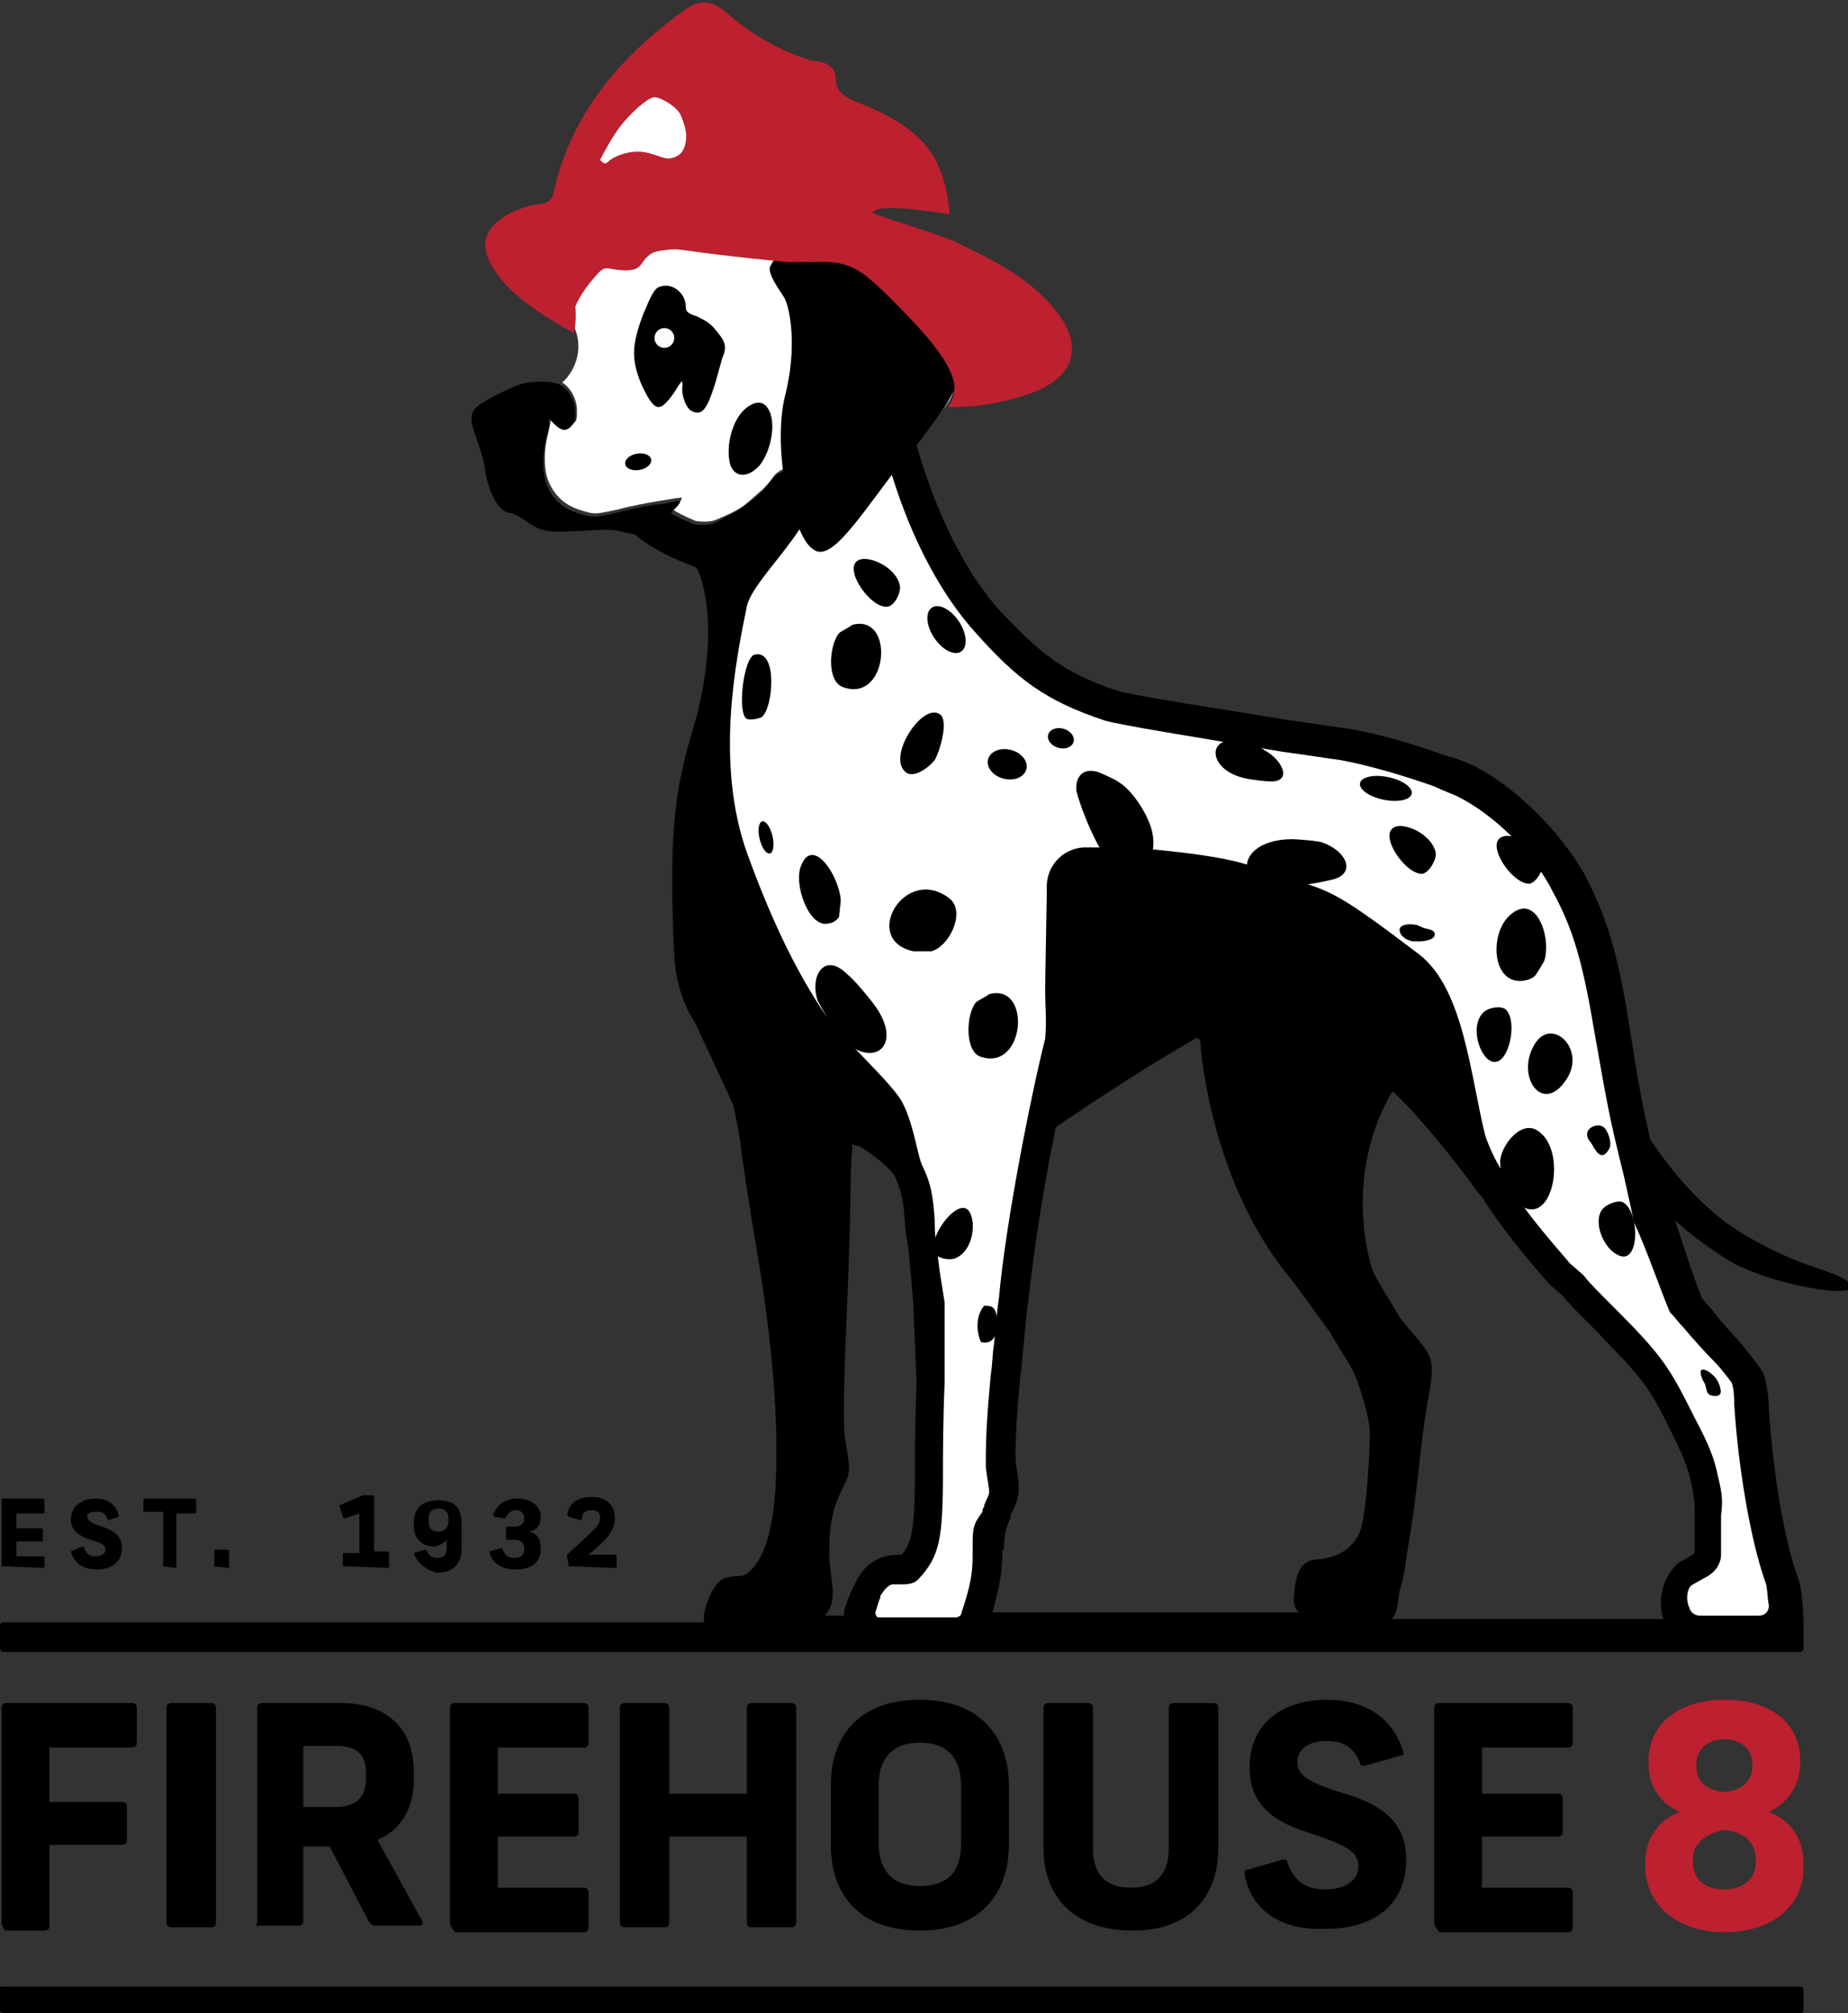
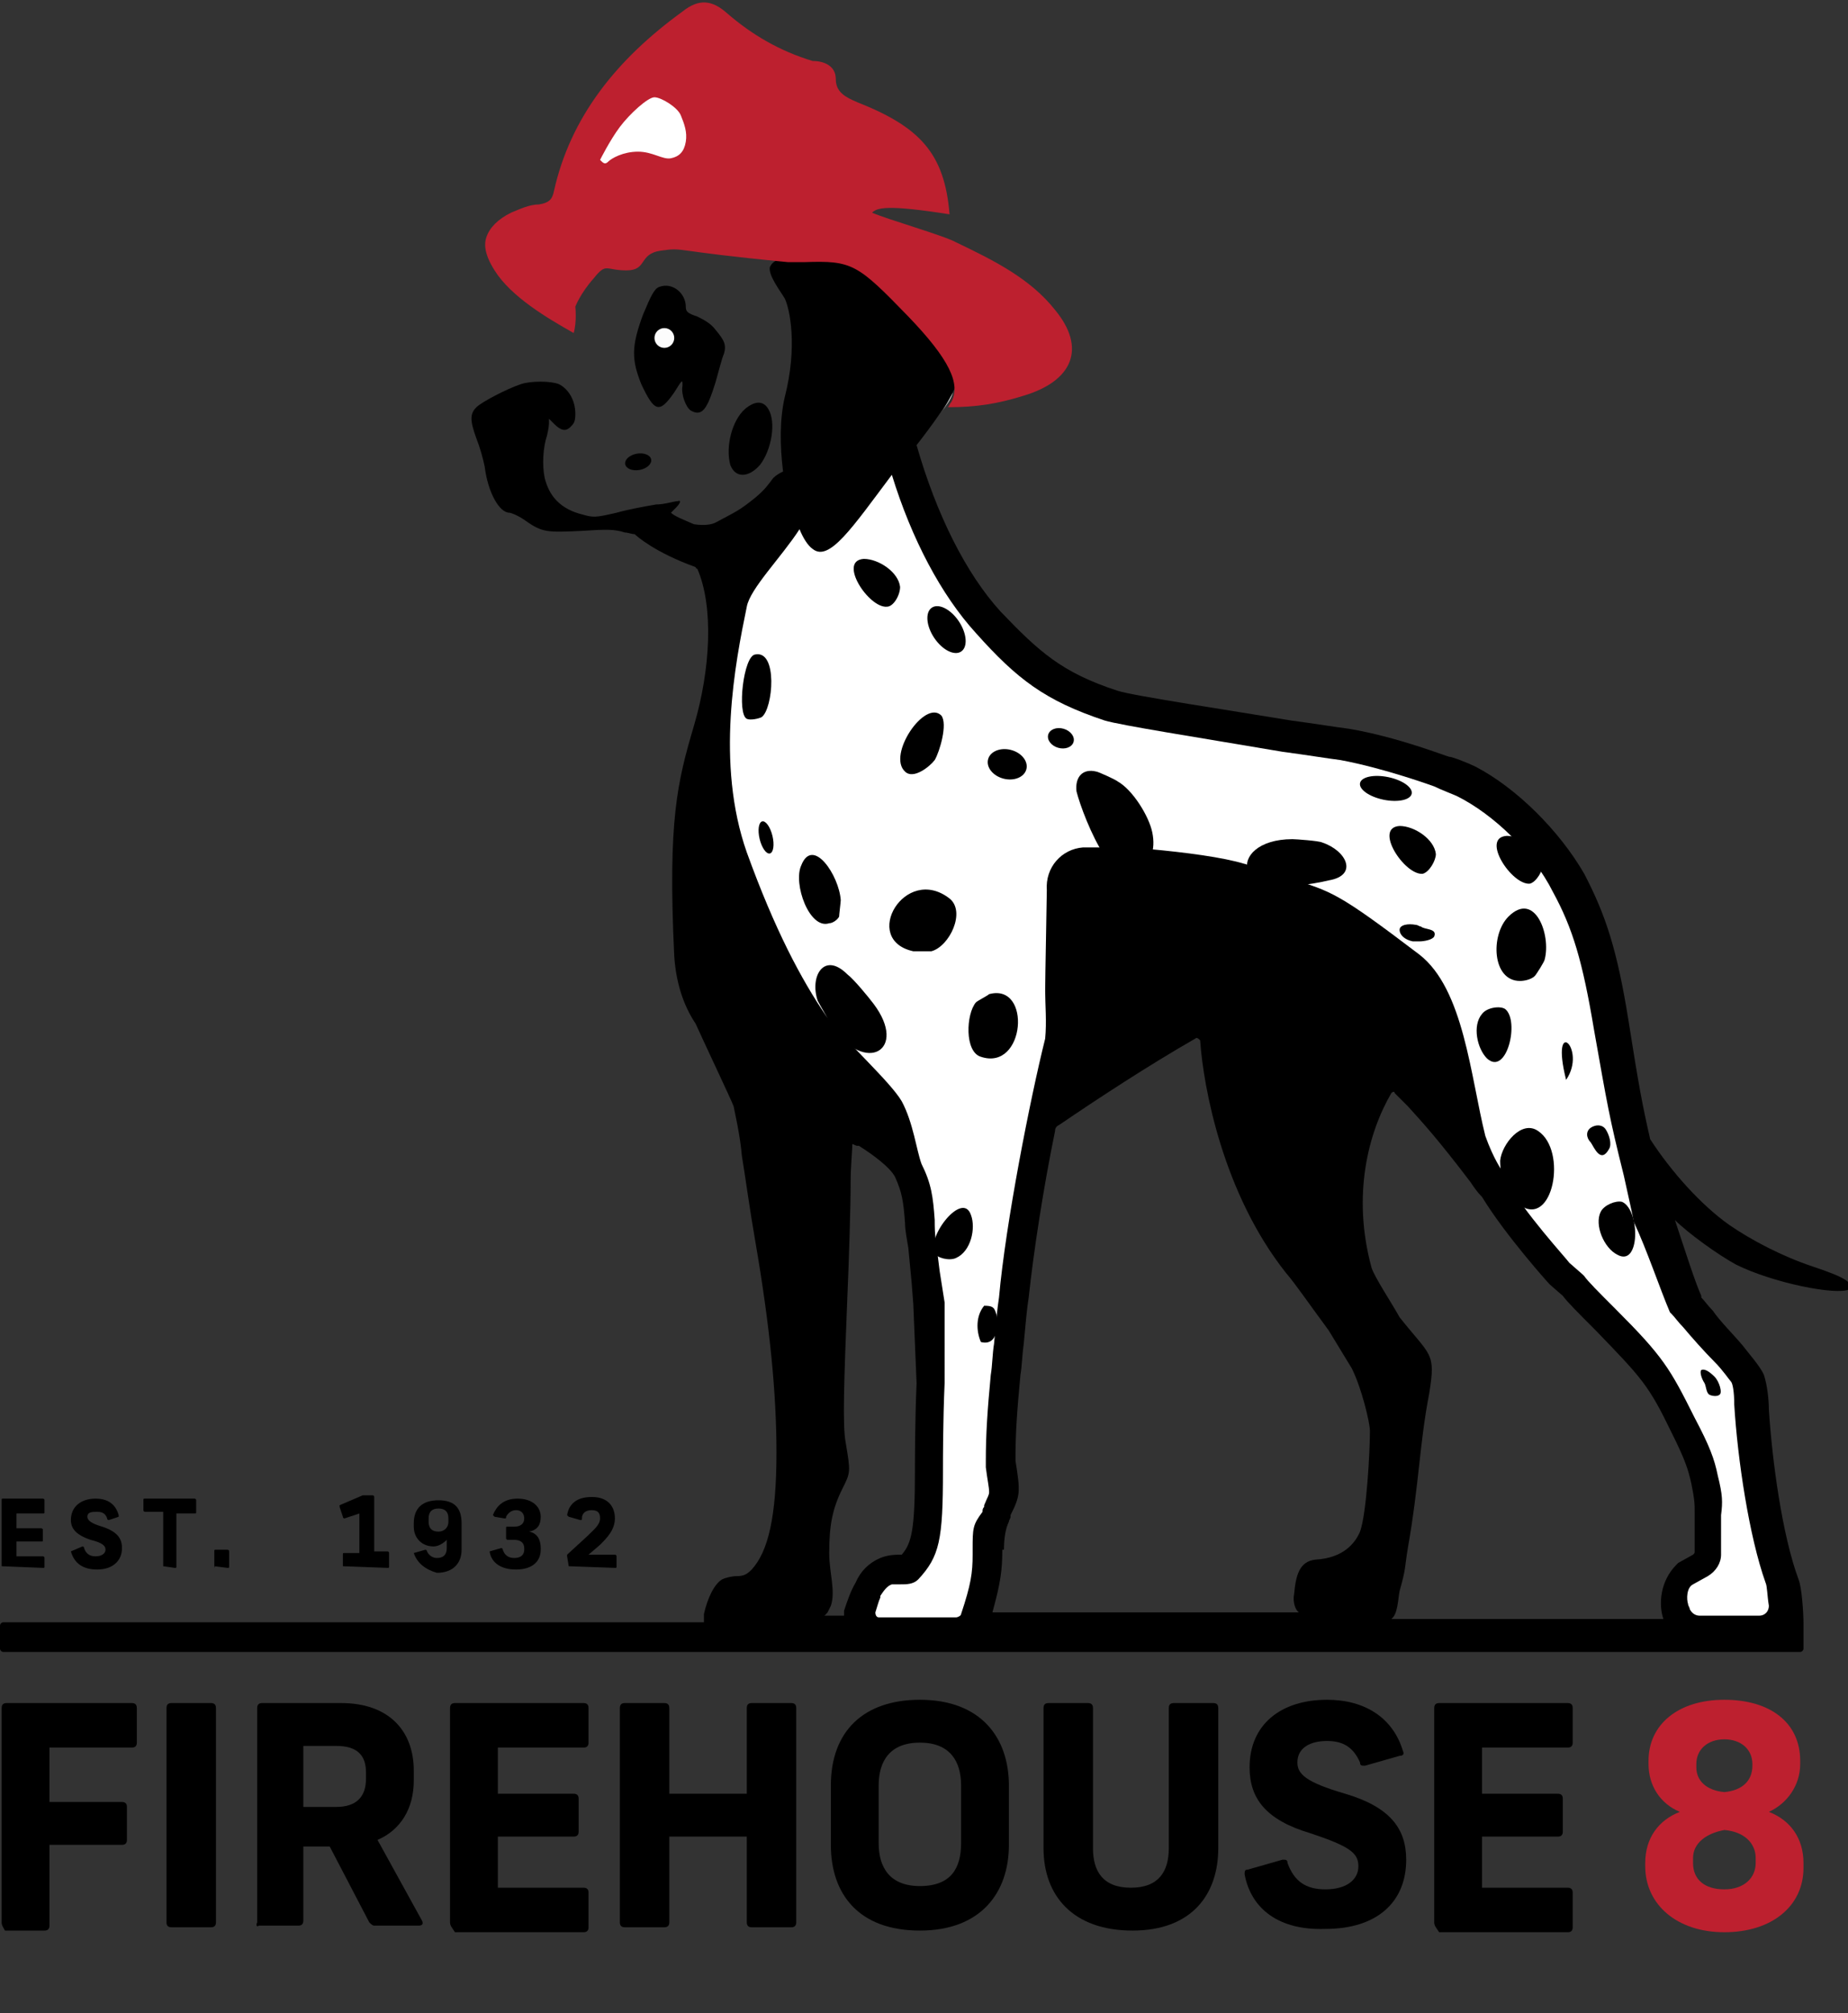
<svg xmlns="http://www.w3.org/2000/svg" version="1.1" id="Слой_1" x="0px" y="0px" viewBox="0 0 112.1 122.1" style="enable-background:new 0 0 112.1 122.1;" xml:space="preserve">
  <rect x="0" y="0" width="112.1" height="122.1" fill="#333333" stroke="none" />
  <style type="text/css">
	.st0{fill:#FFFFFF;}
	.st1{fill:#BD202F;}
	.st2{fill:#FCFCFC;}
</style>
  <g>
    <g id="Layer_1">
      <g>
        <g>
          <path class="st0" d="M57.1,25c0.3-0.4,0.6-0.8,0.7-1.2C57.6,24.2,57.4,24.6,57.1,25z" />
-           <path class="st0" d="M34.1,23.2c0.5,0.3,0.9,1,0.9,1.7c0,0.5,0,0.7-0.3,0.8c-0.3,0.3-0.7,0.2-1-0.2l-0.3-0.3v0.3      c0,0.2-0.1,0.6-0.2,1c-0.2,0.8-0.2,1.9,0,2.5c0.4,1.1,1.1,1.7,2.2,2c0.7,0.2,0.7,0.2,2.1-0.1c0.7-0.2,1.8-0.4,2.4-0.5      c0.6-0.1,1.2-0.2,1.3-0.2c0.3-0.1,0.1,0.2-0.1,0.4c-0.1,0.1-0.2,0.2-0.3,0.3c0.3,0.2,0.7,0.4,1.4,0.7c0.7,0.1,1.1,0,1.3-0.1      c1.4-0.6,1.5-0.7,2.4-1.5c0.6-0.5,0.8-0.8,1.1-1.2c0.2-0.2,0.4-0.3,0.6-0.4c-0.2-1.5-0.2-3.2,0.1-4.5c0.8-3.1,0.3-5.4,0-6      c-0.2-0.5-1-1.4-0.9-1.9c0.1-0.2,0.2-0.4,0.6-0.5c-0.3,0-0.6,0-0.9,0c-2.9-0.2-3-0.4-5-0.6c-2.2-0.2-1.6,0.5-2.9,1.1      c-0.8,0.3-1.2-0.2-2,0.1c-0.8,0.3-2.2,2.1-1.7,3.9C35.5,21.6,34.5,22.9,34.1,23.2L34.1,23.2z" />
        </g>
        <path d="M109.9,76.8c-1.8-0.6-3.7-1.6-5-2.5c-1.7-1.2-3.5-3.2-4.8-5.2c-0.5-2.2-0.7-3.3-1.3-7.1c-0.7-4.4-1.4-6.5-2.7-9     c-1.5-2.6-4.1-5.2-6.6-6.5h0c-0.4-0.2-1.4-0.6-1.6-0.6c-0.1,0-3.1-1.2-6.1-1.7c-0.8-0.1-2-0.3-3.5-0.5c-3.6-0.6-9.6-1.5-10.5-1.8     c-3.4-1.1-4.8-2.4-7.1-4.8c-2.1-2.3-3.9-5.9-5.1-10.1c4.2-5.4,2.7-5.2,0.5-7.6c-1.1-1.3-3.7-4.3-7-4c-1.9,0.2-2.2,0.4-2.4,0.8     c-0.1,0.5,0.6,1.4,0.9,1.9c0.3,0.6,0.8,2.9,0,6c-0.3,1.3-0.3,2.9-0.1,4.5c-0.2,0.1-0.4,0.2-0.6,0.4c-0.3,0.4-0.5,0.7-1.1,1.2     c-1,0.8-1.1,0.8-2.4,1.5c-0.2,0.1-0.6,0.2-1.3,0.1c-0.7-0.3-1.2-0.5-1.4-0.7c0.1-0.1,0.2-0.2,0.3-0.3c0.2-0.2,0.4-0.5,0.1-0.4     c-0.2,0-0.8,0.2-1.3,0.2c-0.6,0.1-1.7,0.3-2.4,0.5c-1.3,0.3-1.4,0.3-2.1,0.1c-1.2-0.3-1.9-1-2.2-2c-0.2-0.6-0.2-1.7,0-2.5     c0.1-0.3,0.2-0.8,0.2-1v-0.3l0.3,0.3c0.4,0.4,0.7,0.5,1,0.2c0.2-0.2,0.3-0.3,0.3-0.8c0-0.8-0.4-1.5-1-1.8c-0.5-0.2-1.7-0.2-2.3,0     c-0.9,0.3-2.4,1.1-2.7,1.4c-0.4,0.4-0.4,0.8,0,1.9c0.2,0.5,0.4,1.2,0.5,1.7c0.2,1.6,0.9,2.8,1.5,2.8c0.1,0,0.6,0.2,1,0.5     c1,0.7,1.3,0.7,3.4,0.6c1.5-0.1,2-0.1,2.6,0.1c0.2,0,0.4,0.1,0.6,0.1c0.1,0.1,1.2,1.1,3.7,2c0,0,0,0.1,0.1,0.1     c1,2.3,0.8,6.1-0.2,9.5c-1,3.4-1.6,5.7-1.2,14c0.1,1.5,0.5,2.9,1.3,4.1c0.4,0.9,2.2,4.7,2.3,5c0.1,0.5,0.4,1.8,0.5,3     c0.2,1.2,0.5,3.4,0.8,5.1c0.9,5.2,1.3,9.3,1.3,12.9c0,3.9-0.5,6-1.5,7.1c-0.3,0.3-0.5,0.4-0.9,0.4c-0.3,0-0.7,0.1-0.9,0.2     c-0.5,0.3-0.9,1.2-1.1,2.1c0,0.1,0,0.3,0,0.5H0.2c-0.1,0-0.2,0.1-0.2,0.2v1.4c0,0.1,0.1,0.2,0.2,0.2h109c0.1,0,0.2-0.1,0.2-0.2     l0-1.4c0,0,0,0,0-0.1c0-0.7-0.1-2.2-0.3-2.7c-1-2.7-1.6-7.2-1.8-10.3c0-0.6-0.1-1.5-0.3-2.1c-0.2-0.5-1-1.4-1.3-1.8     c-0.5-0.6-1.4-1.5-1.8-2.1c-0.3-0.3-0.5-0.6-0.7-0.8c0,0,0,0,0-0.1c-0.4-0.9-0.9-2.5-1.6-4.6c0.8,0.8,2.6,2.1,3.7,2.7     c2.2,1.1,6.1,1.9,6.9,1.5C112.4,77.8,112,77.5,109.9,76.8L109.9,76.8z M60.9,94c0-0.7,0.1-1.3,0.3-1.7c0-0.1,0.1-0.2,0.1-0.3     l0-0.1c0.6-1.2,0.6-1.4,0.3-3.3v-0.1c0,0,0-0.1,0-0.1c0-1.5,0.1-2.9,0.3-5c0.1-0.6,0.1-1.2,0.2-1.9c0.1-1.1,0.2-2.2,0.3-2.8     c0.3-2.8,0.9-6.7,1.6-10.1c0-0.2,0.1-0.3,0.3-0.4c2.2-1.5,5.4-3.6,8.2-5.2c0.1-0.1,0.2,0,0.3,0.1c0.2,2.9,1.4,9.3,5.2,14.1     c0.6,0.7,1.2,1.6,2.6,3.5c0,0,0,0,0,0l1.4,2.3c0.6,1.2,1.1,3.3,1.1,3.8c0,1.2-0.2,5-0.6,6.1c-0.3,0.7-1,1.6-2.7,1.7     c-1,0.1-1.2,1-1.3,2.1c-0.1,0.5,0.1,1,0.3,1.1H60.2c0.5-1.8,0.6-2.6,0.6-3.8L60.9,94L60.9,94z M50.2,97.8l0.2-0.4     c0.3-0.9-0.1-2-0.1-3.2c0-1.7,0.2-2.7,0.8-3.9c0.5-1,0.5-1,0.2-2.8c-0.2-1-0.1-3.8,0.1-8.8c0.1-2.3,0.2-5.5,0.2-7     c0-1,0.1-1.8,0.1-2.3c0.1,0,0.2,0.1,0.3,0.1c0,0,0.1,0,0.1,0c0.8,0.5,1.9,1.3,2.2,1.9c0.4,0.9,0.5,1.4,0.6,2.8     c0,0.4,0.1,0.9,0.2,1.5l0.2,2.1l0.1,1.3l0.2,4.8l0,0c-0.1,2.3-0.1,4.7-0.1,5.3c0,3.6-0.2,4.4-0.8,5.1l0,0c-0.4,0-0.8,0-1.3,0.2     c-0.7,0.3-1.2,0.8-1.5,1.5c-0.3,0.5-0.5,1.1-0.7,1.7l0,0c0,0.1,0,0.2,0,0.3h-1.4C50,98.1,50.1,97.9,50.2,97.8L50.2,97.8z      M101.4,86.9c0.8,1.6,1,2.2,1.2,3.1c0.2,1,0.2,1.2,0.2,1.8c0,0.3,0,0.7,0,1.2v1.1c0,0.1,0,0.1-0.1,0.2l-0.9,0.5l-0.1,0.1     c-1,1-1.1,2.4-0.8,3.3H84.4c0.4-0.3,0.4-1.2,0.5-1.7c0.4-1.4,0.3-1.4,0.5-2.6c0.7-4,0.7-6.3,1.3-9.4c0.4-2.5,0.1-2.2-1.8-4.6     c0,0,0,0,0,0c-0.5-0.9-1.5-2.4-1.7-3c-1.2-4.4-0.2-8.2,1.2-10.6c0.1-0.1,0.2-0.1,0.2,0l0.8,0.8c1,1.1,1.9,2.1,3.8,4.6     c0.2,0.3,0.4,0.6,0.7,0.9c0,0,0,0,0,0c1.4,2.3,4,5.2,4.1,5.3c0,0,0,0,0,0l0.8,0.7c0,0,0,0,0,0c0.3,0.4,0.9,1,2,2.1     C99.6,83.6,100,84,101.4,86.9L101.4,86.9z" />
        <path class="st0" d="M101.3,79.6C101.3,79.6,101.4,79.6,101.3,79.6l0.1,0.1c0.2,0.2,0.4,0.5,0.7,0.8c0.5,0.6,1.3,1.5,1.9,2.1     c0.5,0.5,0.9,1.1,1,1.2c0,0,0,0,0,0c0.1,0.1,0.2,0.6,0.2,1.4c0.2,3.3,0.9,8,1.9,10.8c0.1,0.2,0.1,0.8,0.2,1.4     c0,0.3-0.2,0.6-0.6,0.6c-0.1,0-0.2,0-0.4,0c-0.9,0-2,0-3.2,0c-0.3,0-0.5-0.2-0.6-0.4c0-0.1-0.1-0.2-0.1-0.3     c-0.1-0.3-0.1-1,0.3-1.2l0.9-0.5c0.5-0.3,0.8-0.8,0.8-1.3V93c0-0.5,0-0.8,0-1.1c0.1-0.8,0.1-1.2-0.2-2.4c-0.2-1-0.5-1.8-1.4-3.5     c-1.5-3-1.9-3.7-4.8-6.6c-1-1-1.7-1.7-1.9-2l-0.1-0.1l-0.8-0.7c0,0,0,0,0,0c-0.3-0.4-2.7-3-3.9-5.1l0-0.1l0-0.1     c-0.2-0.3-0.7-1-1.2-2.4c-0.9-3.6-1.3-8.9-4-11c-5-3.8-5.3-3.8-7.8-4.6c-0.6-0.2-1.4-0.5-2.5-0.8c-0.1,0-0.2-0.1-0.3-0.1     c-1.3-0.4-3.6-0.7-5.8-0.9c-1-0.1-2-0.1-2.8-0.1c-0.5,0-0.9,0-1.2,0c-1.3,0.1-2.3,1.2-2.2,2.6c0,0.5-0.1,5.3-0.1,6.1     S63.5,62,63.4,63c-0.9,3.6-2.4,11.2-2.8,15.7c-0.1,0.6-0.2,1.7-0.3,2.8c-0.1,0.6-0.1,1.3-0.2,1.9c-0.2,2.1-0.3,3.6-0.3,5.2v0.1     l0,0c0,0.1,0,0.2,0,0.2v0.1c0.1,0.8,0.2,1.2,0.2,1.5c0,0.2-0.1,0.3-0.3,0.8l0,0.1c-0.1,0.1-0.1,0.2-0.1,0.3     C59,92.5,59,92.7,59,94v0.3c0,1.1-0.1,1.8-0.7,3.6c0,0.1-0.2,0.2-0.3,0.2h-4.7c-0.1,0-0.2-0.1-0.2-0.3c0.1-0.3,0.2-0.7,0.3-0.9     l0-0.1c0.2-0.3,0.4-0.6,0.7-0.7l0,0c0.1,0,0.4,0,0.5,0c0.4,0,0.8,0,1.1-0.3c1.3-1.4,1.5-2.4,1.5-6.6c0-0.7,0-3,0.1-5.3v0L57.3,79     L57,77.1l-0.2-1.6c-0.1-0.6-0.1-1.1-0.1-1.5c-0.1-1.4-0.2-2.2-0.8-3.4c-0.3-0.8-0.5-2.5-1.2-3.8c-0.7-1.2-3.4-3.6-4.6-5.2     c-1.5-2.2-3.1-5.2-4.8-9.9c-1.9-5.4-0.7-11.5,0-14.9c0.2-1.1,2.1-3,3.2-4.7c0.2,0.5,0.5,1,0.8,1.2c1,0.8,2.4-1.3,4.8-4.5     c1.2,3.9,3,7.3,5.1,9.6c2.5,2.8,4.2,4.1,7.8,5.3c1,0.3,5.5,1,10.8,1.9c1.5,0.2,2.7,0.4,3.5,0.5c2.7,0.5,5.7,1.6,5.7,1.6     c0.4,0.2,1.2,0.5,1.4,0.6c2.2,1.1,4.6,3.4,5.8,5.8c1.2,2.2,1.8,4.2,2.5,8.4c0.8,4.5,0.9,5.2,1.8,8.8c0.3,1.4,0.5,2.2,0.6,2.8V74     l0,0.1C99.9,75.8,100.7,78.2,101.3,79.6L101.3,79.6L101.3,79.6z" />
-         <path d="M109.2,122.1H0.2c-0.1,0-0.2-0.1-0.2-0.1v-1.4c0-0.1,0.1-0.1,0.2-0.1h109c0.1,0,0.2,0.1,0.2,0.1l0,1.4     C109.3,122.1,109.3,122.1,109.2,122.1L109.2,122.1z" />
        <g>
          <path d="M0.1,116.6v-13c0-0.2,0.1-0.3,0.3-0.3H8c0.2,0,0.3,0.1,0.3,0.3v2.1c0,0.2-0.1,0.3-0.3,0.3H3v3.3h4.4      c0.2,0,0.3,0.1,0.3,0.3v2c0,0.2-0.1,0.3-0.3,0.3H3v4.9c0,0.2-0.1,0.3-0.3,0.3H0.3C0.2,116.9,0.1,116.8,0.1,116.6L0.1,116.6z" />
          <path d="M10.1,116.6v-13c0-0.2,0.1-0.3,0.3-0.3h2.4c0.2,0,0.3,0.1,0.3,0.3v13c0,0.2-0.1,0.3-0.3,0.3h-2.4      C10.2,116.9,10.1,116.8,10.1,116.6z" />
          <path d="M15.6,116.6v-13c0-0.2,0.1-0.3,0.3-0.3h4.8c2.9,0,4.4,1.7,4.4,4.1v0.6c0,1.7-0.8,3-2.2,3.6l2.7,4.9      c0.1,0.2,0,0.3-0.2,0.3h-2.7c-0.1,0-0.2-0.1-0.3-0.2l-2.4-4.6h-1.6v4.5c0,0.2-0.1,0.3-0.3,0.3h-2.4      C15.6,116.9,15.5,116.8,15.6,116.6L15.6,116.6z M20.4,109.6c1.2,0,1.8-0.6,1.8-1.7v-0.4c0-1-0.5-1.6-1.8-1.6h-2v3.7L20.4,109.6      L20.4,109.6z" />
          <path d="M27.3,116.6v-13c0-0.2,0.1-0.3,0.3-0.3h7.8c0.2,0,0.3,0.1,0.3,0.3v2.1c0,0.2-0.1,0.3-0.3,0.3h-5.2v2.8h4.6      c0.2,0,0.3,0.1,0.3,0.3v2c0,0.2-0.1,0.3-0.3,0.3h-4.6v3.1h5.2c0.2,0,0.3,0.1,0.3,0.3v2.1c0,0.2-0.1,0.3-0.3,0.3h-7.8      C27.4,116.9,27.3,116.8,27.3,116.6L27.3,116.6z" />
          <path d="M45.3,116.6v-5.2h-4.7v5.2c0,0.2-0.1,0.3-0.3,0.3h-2.4c-0.2,0-0.3-0.1-0.3-0.3v-13c0-0.2,0.1-0.3,0.3-0.3h2.4      c0.2,0,0.3,0.1,0.3,0.3v5.2h4.7v-5.2c0-0.2,0.1-0.3,0.3-0.3H48c0.2,0,0.3,0.1,0.3,0.3v13c0,0.2-0.1,0.3-0.3,0.3h-2.4      C45.4,116.9,45.3,116.8,45.3,116.6z" />
          <path d="M50.4,111.9v-3.6c0-3.3,2-5.2,5.4-5.2c3.7,0,5.4,2.3,5.4,5.2v3.6c0,2.9-1.7,5.2-5.4,5.2S50.4,114.9,50.4,111.9      L50.4,111.9z M55.8,114.4c1.9,0,2.5-1.1,2.5-2.6v-3.5c0-1.5-0.7-2.6-2.5-2.6s-2.5,1.1-2.5,2.6v3.5      C53.3,113.3,54,114.4,55.8,114.4z" />
          <path d="M63.3,112.1v-8.5c0-0.2,0.1-0.3,0.3-0.3H66c0.2,0,0.3,0.1,0.3,0.3v8.5c0,1.4,0.6,2.4,2.3,2.4s2.3-1,2.3-2.4v-8.5      c0-0.2,0.1-0.3,0.3-0.3h2.4c0.2,0,0.3,0.1,0.3,0.3v8.5c0,2.8-1.6,5-5.2,5S63.3,115,63.3,112.1L63.3,112.1z" />
          <path d="M75.5,113.7c0-0.2,0-0.3,0.2-0.3l2.1-0.6c0.2,0,0.3,0,0.3,0.2c0.4,1.1,1.1,1.6,2.3,1.6c1.3,0,2-0.6,2-1.4      c0-0.8-0.5-1.2-2.9-2c-2.7-0.8-3.7-2.1-3.7-4c0-2.6,1.9-4.1,4.7-4.1c2.3,0,4,1.1,4.6,3.1c0.1,0.2,0,0.3-0.2,0.3l-2.1,0.6      c-0.2,0-0.3,0-0.3-0.2c-0.4-0.9-1-1.3-2-1.3s-1.8,0.4-1.8,1.3c0,0.7,0.5,1.2,2.9,1.9c2.7,0.8,3.7,2.1,3.7,4      c0,2.6-1.8,4.2-4.9,4.2C77.6,117.1,75.9,115.8,75.5,113.7L75.5,113.7z" />
          <path d="M87,116.6v-13c0-0.2,0.1-0.3,0.3-0.3h7.8c0.2,0,0.3,0.1,0.3,0.3v2.1c0,0.2-0.1,0.3-0.3,0.3h-5.2v2.8h4.6      c0.2,0,0.3,0.1,0.3,0.3v2c0,0.2-0.1,0.3-0.3,0.3h-4.6v3.1h5.2c0.2,0,0.3,0.1,0.3,0.3v2.1c0,0.2-0.1,0.3-0.3,0.3h-7.8      C87.1,116.9,87,116.8,87,116.6L87,116.6z" />
          <path class="st1" d="M99.8,113.2V113c0-1.5,0.8-2.6,2.1-3.1c-1.2-0.5-1.9-1.6-1.9-2.9v-0.2c0-2.2,1.8-3.7,4.6-3.7      s4.6,1.4,4.6,3.7v0.2c0,1.3-0.8,2.4-1.9,2.9c1.3,0.5,2.1,1.6,2.1,3.1v0.3c0,2.3-1.9,3.9-4.8,3.9S99.8,115.5,99.8,113.2      L99.8,113.2z M104.6,114.6c1.2,0,1.9-0.7,1.9-1.6v-0.3c0-0.9-0.7-1.6-1.9-1.7c-1.1,0.2-1.9,0.8-1.9,1.7v0.3      C102.7,114,103.4,114.6,104.6,114.6z M104.6,108.7c1.1-0.1,1.7-0.7,1.7-1.6V107c0-0.9-0.7-1.5-1.7-1.5s-1.7,0.6-1.7,1.5v0.2      C102.9,108,103.5,108.6,104.6,108.7z" />
        </g>
        <path d="M0.1,95V91c0-0.1,0-0.1,0.1-0.1h2.4c0,0,0.1,0,0.1,0.1v0.7c0,0.1,0,0.1-0.1,0.1H1v0.9h1.5c0,0,0.1,0,0.1,0.1v0.6     c0,0.1,0,0.1-0.1,0.1H1v0.9h1.6c0,0,0.1,0,0.1,0.1V95c0,0.1,0,0.1-0.1,0.1L0.1,95C0.1,95.1,0.1,95.1,0.1,95L0.1,95z" />
        <path d="M4.3,94.1C4.3,94.1,4.3,94,4.3,94.1L5,93.8c0,0,0.1,0,0.1,0.1c0.1,0.3,0.3,0.5,0.7,0.5c0.4,0,0.6-0.2,0.6-0.4     c0-0.2-0.1-0.4-0.9-0.6c-0.9-0.3-1.2-0.7-1.2-1.2c0-0.8,0.6-1.3,1.5-1.3c0.7,0,1.2,0.3,1.4,1c0,0.1,0,0.1,0,0.1l-0.6,0.2     c0,0-0.1,0-0.1-0.1c-0.1-0.3-0.3-0.4-0.6-0.4S5.3,91.7,5.3,92c0,0.2,0.2,0.4,0.9,0.6c0.9,0.3,1.2,0.7,1.2,1.3     c0,0.8-0.6,1.3-1.5,1.3C5,95.2,4.5,94.8,4.3,94.1L4.3,94.1z" />
        <path d="M9.9,95v-3.3H8.8c0,0-0.1,0-0.1-0.1V91c0-0.1,0-0.1,0.1-0.1h3c0,0,0.1,0,0.1,0.1v0.7c0,0.1,0,0.1-0.1,0.1h-1.1V95     c0,0.1,0,0.1-0.1,0.1L9.9,95C9.9,95.1,9.9,95.1,9.9,95z" />
        <path d="M13,95v-0.9c0-0.1,0-0.1,0.1-0.1h0.7c0,0,0.1,0,0.1,0.1V95c0,0.1,0,0.1-0.1,0.1L13,95C13.1,95.1,13,95.1,13,95z" />
        <path d="M20.8,95v-0.7c0-0.1,0-0.1,0.1-0.1h0.9v-2.4l-0.9,0.3c0,0-0.1,0-0.1-0.1l-0.2-0.6c0-0.1,0-0.1,0-0.1l1.4-0.6     c0,0,0.1,0,0.1,0h0.5c0,0,0.1,0,0.1,0.1v3.3h0.8c0,0,0.1,0,0.1,0.1V95c0,0.1,0,0.1-0.1,0.1L20.8,95C20.8,95.1,20.8,95.1,20.8,95     L20.8,95z" />
        <path d="M25.1,94.2C25.1,94.1,25.1,94.1,25.1,94.2l0.7-0.2c0,0,0.1,0,0.1,0.1c0.1,0.2,0.3,0.4,0.6,0.4c0.4,0,0.6-0.2,0.6-0.6     v-0.5l0,0c-0.2,0.2-0.5,0.4-0.8,0.4c-0.7,0-1.2-0.5-1.2-1.2v-0.2c0-0.9,0.5-1.4,1.5-1.4s1.4,0.5,1.4,1.4v1.6     c0,0.8-0.5,1.4-1.5,1.4C25.8,95.2,25.3,94.8,25.1,94.2L25.1,94.2z M26.6,92.9c0.3,0,0.6-0.2,0.6-0.6v-0.2c0-0.4-0.2-0.6-0.6-0.6     c-0.4,0-0.6,0.2-0.6,0.6v0.2C26,92.7,26.2,92.9,26.6,92.9z" />
        <path d="M29.7,94.1C29.7,94,29.7,94,29.7,94.1l0.7-0.2c0,0,0.1,0,0.1,0.1c0.1,0.3,0.3,0.5,0.7,0.5s0.6-0.2,0.6-0.5v-0.1     c0-0.3-0.2-0.5-0.6-0.5h-0.4c0,0-0.1,0-0.1-0.1v-0.6c0-0.1,0-0.1,0.1-0.1h0.4c0.4,0,0.6-0.2,0.6-0.5v0c0-0.2-0.1-0.5-0.5-0.5     c-0.3,0-0.5,0.2-0.6,0.4c0,0.1,0,0.1-0.1,0.1l-0.6-0.1c0,0-0.1-0.1-0.1-0.1c0.2-0.5,0.6-1,1.5-1c0.9,0,1.4,0.5,1.4,1.1V92     c0,0.5-0.2,0.8-0.7,0.9c0.5,0.1,0.7,0.5,0.7,1v0.1c0,0.7-0.5,1.2-1.5,1.2C30.4,95.2,29.8,94.8,29.7,94.1z" />
        <path d="M34.5,95l-0.1-0.6c0,0,0-0.1,0-0.1l1.2-1.1c0.4-0.4,0.8-0.7,0.8-1.1c0-0.3-0.1-0.5-0.5-0.5s-0.6,0.2-0.6,0.5     c0,0.1,0,0.1-0.1,0.1l-0.7-0.2c0,0-0.1-0.1-0.1-0.1c0.1-0.6,0.5-1.1,1.5-1.1c1,0,1.4,0.6,1.4,1.3c0,0.7-0.5,1.2-0.9,1.6l-0.7,0.6     h1.6c0,0,0.1,0,0.1,0.1V95c0,0.1,0,0.1-0.1,0.1L34.5,95C34.5,95.1,34.5,95.1,34.5,95L34.5,95z" />
        <path d="M50.5,62.3c-0.1-0.2-0.8-1.4-0.9-1.6c-0.5-1.5,0.4-3,1.8-1.6c0.4,0.3,1.3,1.4,1.6,1.8C55.1,63.7,52.5,65.2,50.5,62.3     L50.5,62.3z" />
-         <path d="M75.5,45c0.2,0,1.1,0.4,1.2,0.5c1.1,0.6,1.7,1.9,0.4,1.9c-0.3,0-1.2-0.1-1.6-0.2C73.2,46.7,73.1,44.4,75.5,45L75.5,45z" />
        <path d="M93.1,59.2c-0.2,0.2-0.6,0.3-0.9,0.3c-1.7,0-1.8-2.8-0.7-3.9c1.6-1.6,2.6,1.1,2.2,2.6C93.7,58.3,93.2,59.1,93.1,59.2     L93.1,59.2z" />
        <path d="M50.9,55.6c-0.1,0.2-0.4,0.4-0.6,0.4c-1.2,0.4-2.2-2.4-1.7-3.5c0.7-1.8,2.3,0.6,2.4,2.1C51,54.7,50.9,55.5,50.9,55.6     L50.9,55.6z" />
        <path d="M59.2,60.8c0.1-0.1,0.7-0.4,0.8-0.5c2.6-0.7,2.2,4.7-0.5,3.8C58.5,63.8,58.6,61.5,59.2,60.8z" />
-         <path d="M50.9,38.4c0.1-0.1,0.7-0.4,0.8-0.5c2.6-0.7,2.2,4.7-0.5,3.8C50.1,41.4,50.3,39.1,50.9,38.4z" />
        <path d="M56.5,57.7c-0.1,0-1,0-1.1,0c-3.2-0.7-0.5-5.3,2.2-3.2C58.6,55.3,57.6,57.4,56.5,57.7L56.5,57.7z" />
-         <path d="M95,65.5c-1.4,2.1-3-0.1-2-2C94,61.5,96.3,63.6,95,65.5z" />
+         <path d="M95,65.5C94,61.5,96.3,63.6,95,65.5z" />
        <path d="M56.7,46.1c-0.3,0.4-1.3,1.2-1.8,0.7c-1.1-1,1.2-4.4,2.2-3.4C57.5,43.9,57,45.6,56.7,46.1z" />
        <path d="M93.3,68.6c1.8,1.2,0.9,5.9-1.1,4.5c-0.1,0-0.8-0.8-0.8-0.8c-0.3-0.5-0.4-1.4-0.4-1.9C91.1,69.4,92.3,67.9,93.3,68.6z" />
        <path d="M46.2,43.5c-0.2,0.1-0.7,0.2-0.9,0.1c-0.6-0.3-0.2-3.8,0.5-3.9C47.2,39.4,46.9,43,46.2,43.5L46.2,43.5z" />
        <path d="M91.3,61.2c0.9,0.7,0.1,4.1-1.1,3c-0.6-0.6-0.9-2-0.3-2.7C90.2,61.1,91,61,91.3,61.2L91.3,61.2z" />
        <path d="M86.3,53c-1.1,0.1-3-2.8-1.4-2.9c0.9,0,2.1,0.8,2.2,1.7C87.1,52.2,86.7,52.9,86.3,53L86.3,53z" />
        <path d="M56.7,76c-0.5-1,1.7-3.8,2.2-2.3c0.3,0.8,0,2.2-0.9,2.6C57.6,76.5,56.8,76.3,56.7,76z" />
        <path d="M92.8,53.6c-1.1,0.1-3-2.8-1.4-2.9c0.9,0,2.1,0.8,2.2,1.7C93.6,52.8,93.2,53.5,92.8,53.6L92.8,53.6z" />
        <path d="M53.8,36.8c-1.1,0.1-3-2.8-1.4-2.9c0.9,0,2.1,0.8,2.2,1.7C54.6,36.1,54.2,36.8,53.8,36.8L53.8,36.8z" />
        <path d="M98.4,72.9c1.1,0.5,1.1,4-0.3,3.2c-0.8-0.4-1.4-1.8-1-2.6C97.3,73.1,98,72.8,98.4,72.9z" />
        <path d="M59.5,81.4c-0.3-0.7-0.3-1.6,0.2-2.2c0.5,0,0.6,0.1,0.7,0.4C60.6,80.1,60.6,81.7,59.5,81.4z" />
        <ellipse transform="matrix(0.984 -0.18 0.18 0.984 -4.409 7.426)" cx="38.7" cy="28" rx="0.8" ry="0.5" />
        <path d="M87,56.8c-0.1,0.2-0.6,0.3-0.9,0.3c-0.1,0-0.3,0-0.4,0c-0.5-0.1-0.8-0.4-0.8-0.7s0.5-0.4,1-0.3c0.1,0,0.2,0.1,0.3,0.1     C86.4,56.4,87.2,56.3,87,56.8z" />
        <ellipse transform="matrix(0.279 -0.96 0.96 0.279 3.502 94.037)" cx="64.3" cy="44.7" rx="0.6" ry="0.8" />
        <ellipse transform="matrix(0.972 -0.233 0.233 0.972 -10.566 12.252)" cx="46.5" cy="50.8" rx="0.4" ry="1" />
        <path d="M96.5,69.3c-0.3-0.3-0.3-0.7,0-0.9s0.7-0.2,0.9,0.1s0.4,0.9,0.2,1.2C97.1,70.6,96.7,69.6,96.5,69.3z" />
        <path d="M103.2,83.1c0.2-0.1,0.5,0.1,0.8,0.4s0.5,1,0.3,1.1c-0.1,0.1-0.4,0.1-0.6,0s-0.2-0.5-0.3-0.7     C103.2,83.6,103.1,83.2,103.2,83.1L103.2,83.1z" />
        <ellipse transform="matrix(0.25 -0.968 0.968 0.25 0.908 93.903)" cx="61.1" cy="46.4" rx="0.9" ry="1.2" />
        <path d="M40,17.4c-0.3,0.1-0.5,0.5-1,1.7c-0.7,1.9-0.7,2.7-0.1,4.2c0.8,1.7,1.1,1.8,2,0.5c0.5-0.8,0.5-0.8,0.5-0.4     c-0.1,0.5,0.2,1.3,0.5,1.5c0.7,0.4,1-0.1,1.5-1.7c0.2-0.7,0.4-1.5,0.5-1.7c0.2-0.6,0-0.9-0.5-1.5c-0.3-0.4-0.7-0.6-1.1-0.8     c-0.6-0.2-0.7-0.3-0.7-0.6C41.6,17.8,40.8,17.1,40,17.4L40,17.4z" />
        <path d="M45.2,24.8c-0.8,0.7-1.2,2.3-0.9,3.4c0.3,0.8,1.1,0.8,1.8,0c0.7-0.9,1-2.6,0.5-3.4C46.3,24.3,45.8,24.3,45.2,24.8     L45.2,24.8z" />
        <circle class="st2" cx="40.3" cy="20.5" r="0.6" />
        <path d="M69.9,50.5c-0.2-1-1.2-2.6-2.1-3.1c-0.1-0.1-1.2-0.6-1.3-0.6c-0.8-0.2-1.3,0.3-1.2,1.2c0.2,0.8,0.9,2.7,1.7,3.9     c0.8,0,1.8,0,2.8,0.1C70,51.5,70,51,69.9,50.5L69.9,50.5z" />
        <path d="M80.2,51.1c-0.2-0.1-1.6-0.2-1.8-0.2c-2.1,0-3,1.1-2.7,1.9c0.1,0,0.2,0.1,0.3,0.1c1,0.4,1.8,0.6,2.5,0.8     c0.7,0,1.7-0.2,2.1-0.3C82.4,53.1,81.7,51.6,80.2,51.1L80.2,51.1z" />
        <ellipse transform="matrix(0.832 -0.555 0.555 0.832 -11.542 38.263)" cx="57.4" cy="38.2" rx="0.9" ry="1.6" />
        <ellipse transform="matrix(0.202 -0.979 0.979 0.202 20.282 120.5)" cx="84.1" cy="47.8" rx="0.7" ry="1.6" />
        <g>
          <path class="st1" d="M40.1,15.2c-1.4,0.2-0.8,1.2-2.1,1.2s-1.2-0.5-2,0.5c-0.8,0.9-1.1,1.7-1.1,1.7s0.1,0.9-0.1,1.6      C33.2,19.3,31,18,30,16.4c-0.7-1.1-0.6-1.7-0.5-2c0.2-0.6,0.7-1.1,1.5-1.5c0.5-0.2,1.1-0.5,1.7-0.5c0.6-0.1,0.8-0.3,0.9-0.8      c1-4.5,3.8-8,7.8-10.9c1-0.8,1.8-0.7,2.7,0.1c1.5,1.3,3.2,2.3,5.2,2.9C50,3.7,50.7,4,50.7,4.8c0,0.8,0.6,1.1,1.3,1.4      c3.8,1.5,5.3,3.1,5.6,6.8c-3.8-0.6-4.4-0.4-4.7-0.1c0.9,0.4,4.4,1.4,5.1,1.8c2.3,1.1,4.5,2.2,6,4.1c1.9,2.3,1.1,4.3-1.9,5.2      c-1.6,0.5-2.9,0.7-4.6,0.7c0.1-0.1,0.1-0.2,0.2-0.3c0.6-1.1-0.1-2.6-2.6-5.2c-3.1-3.2-3.4-3.4-6.3-3.3c-0.1,0-0.3,0-0.4,0      c-0.2,0-0.4,0-0.6,0C40.5,15.2,41.6,15,40.1,15.2L40.1,15.2z" />
          <path class="st0" d="M36.9,9.8c0.2-0.2,0.9-0.6,1.8-0.6s1.5,0.5,2,0.4s0.8-0.4,0.9-1S41.5,7.5,41.3,7s-1.2-1.1-1.6-1.1      s-1.5,1-2.1,1.8s-1.2,2-1.2,2C36.6,9.9,36.7,10,36.9,9.8L36.9,9.8z" />
        </g>
      </g>
    </g>
  </g>
</svg>